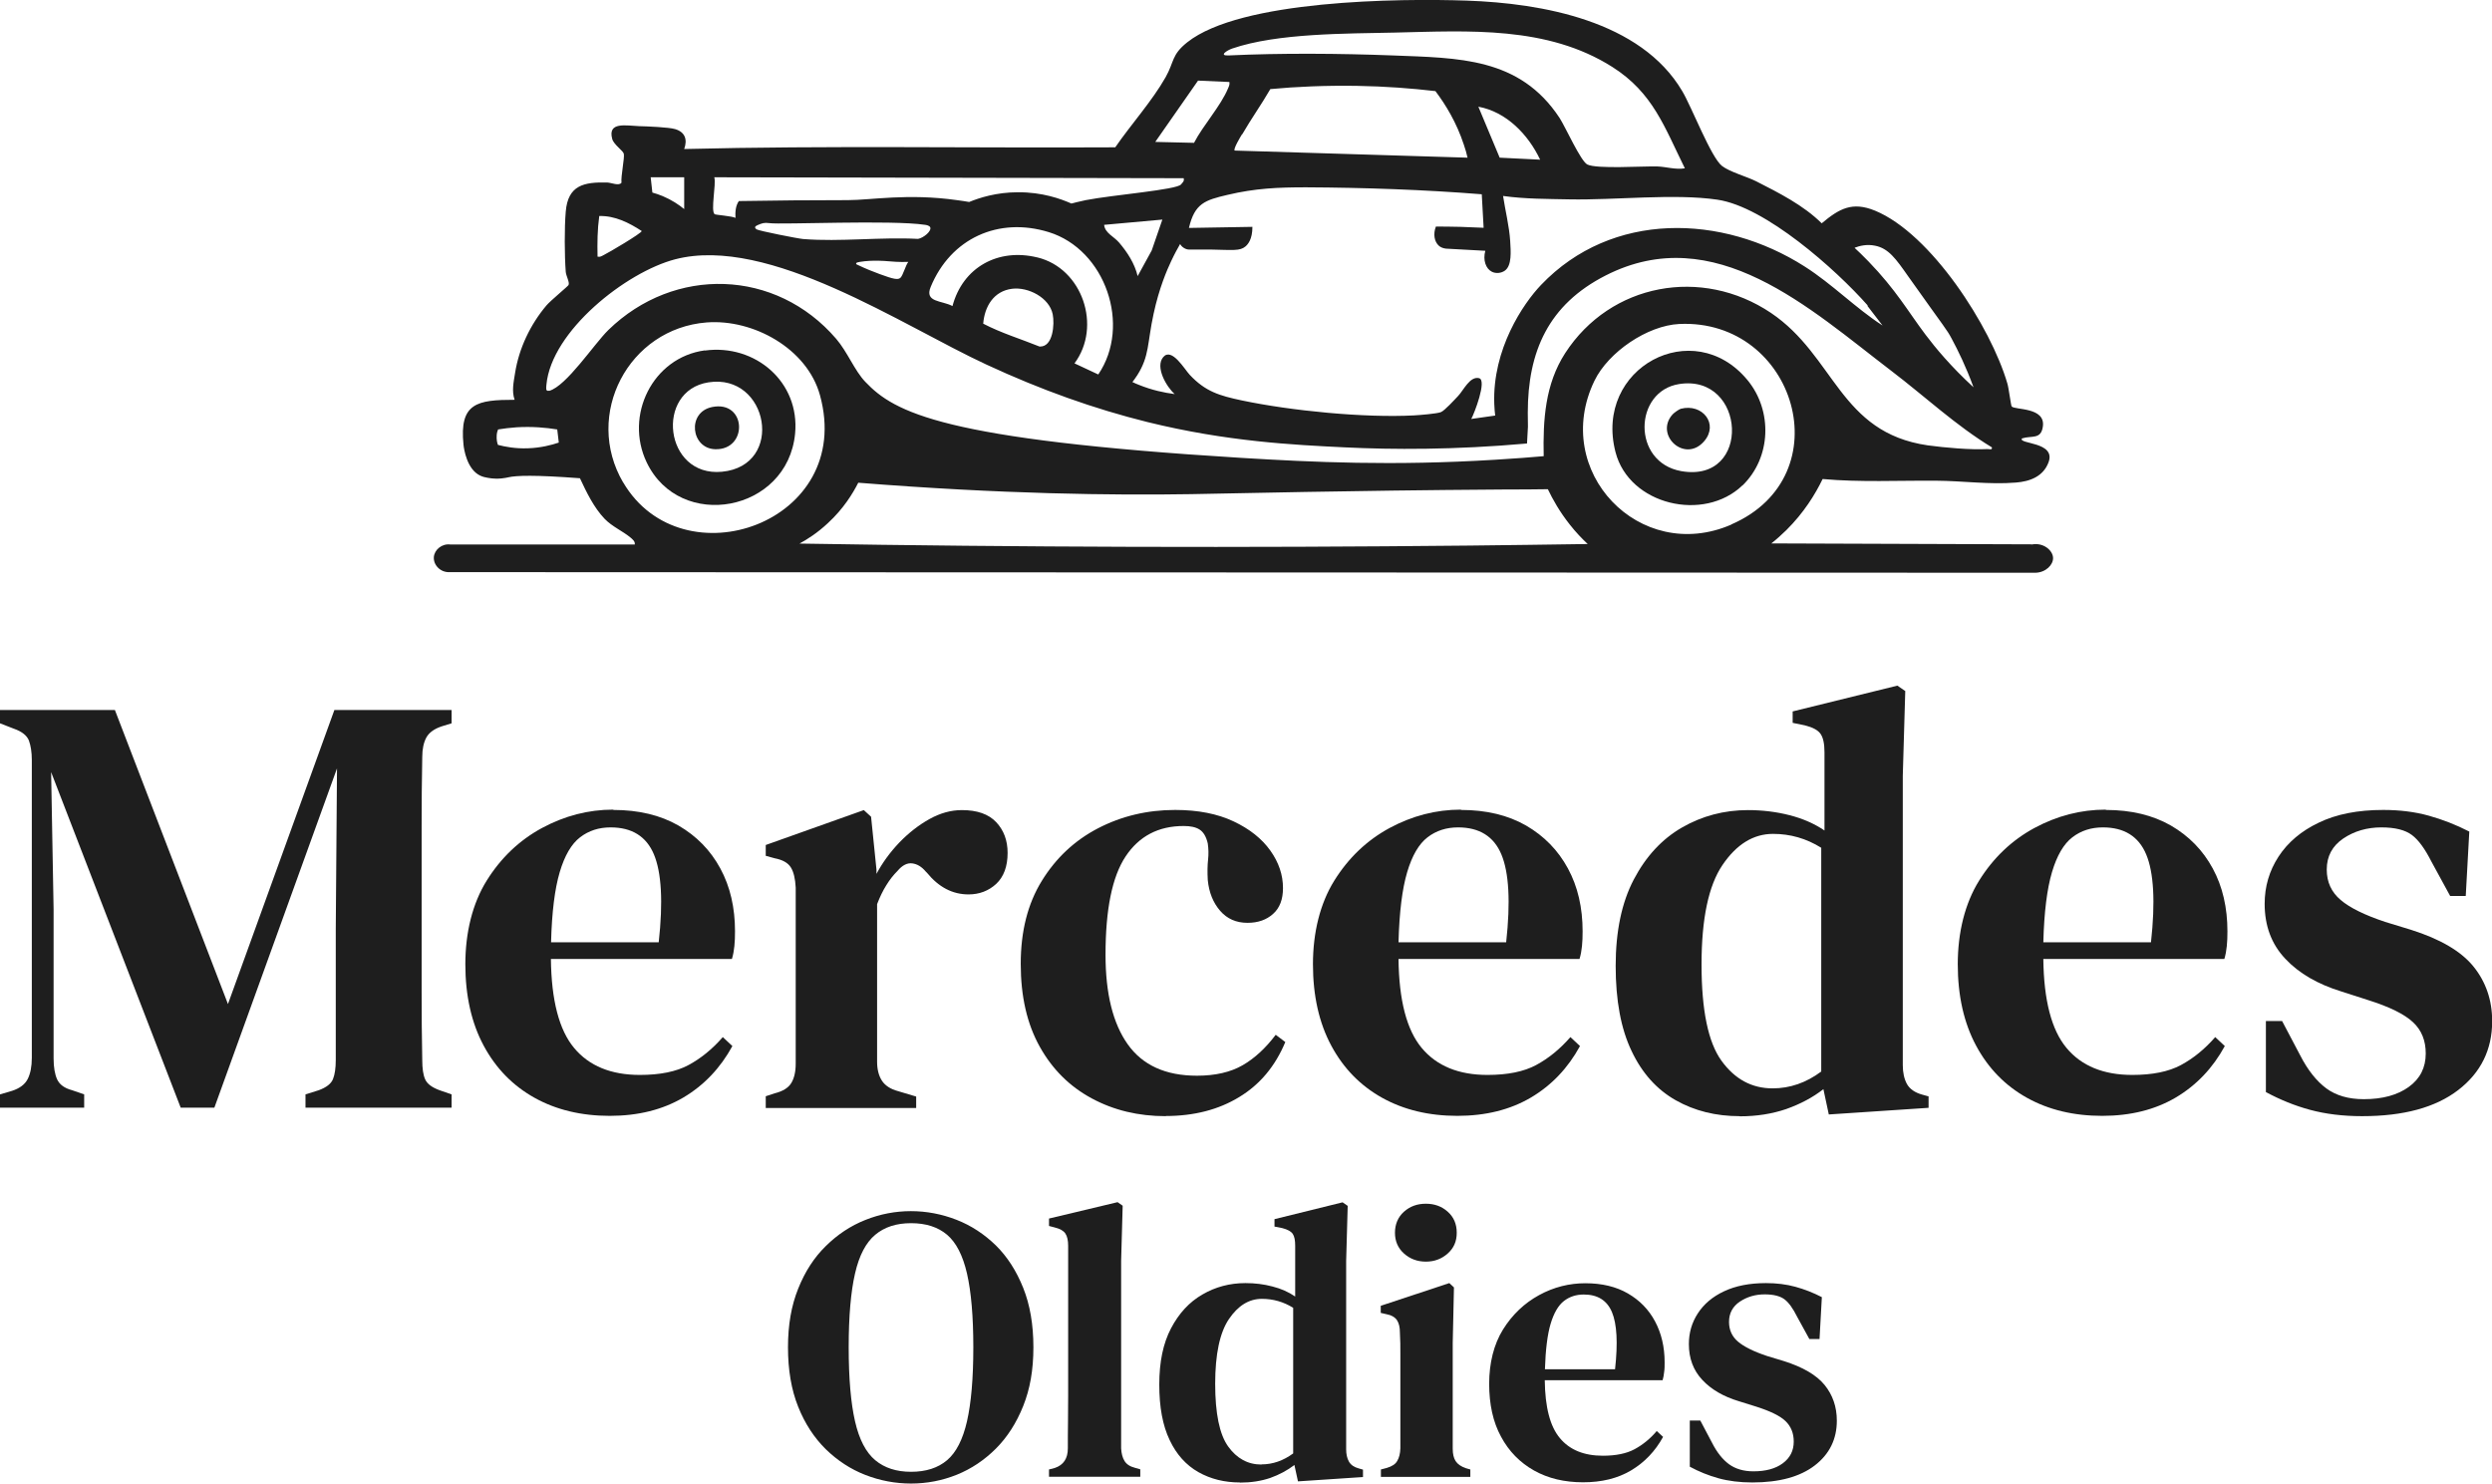
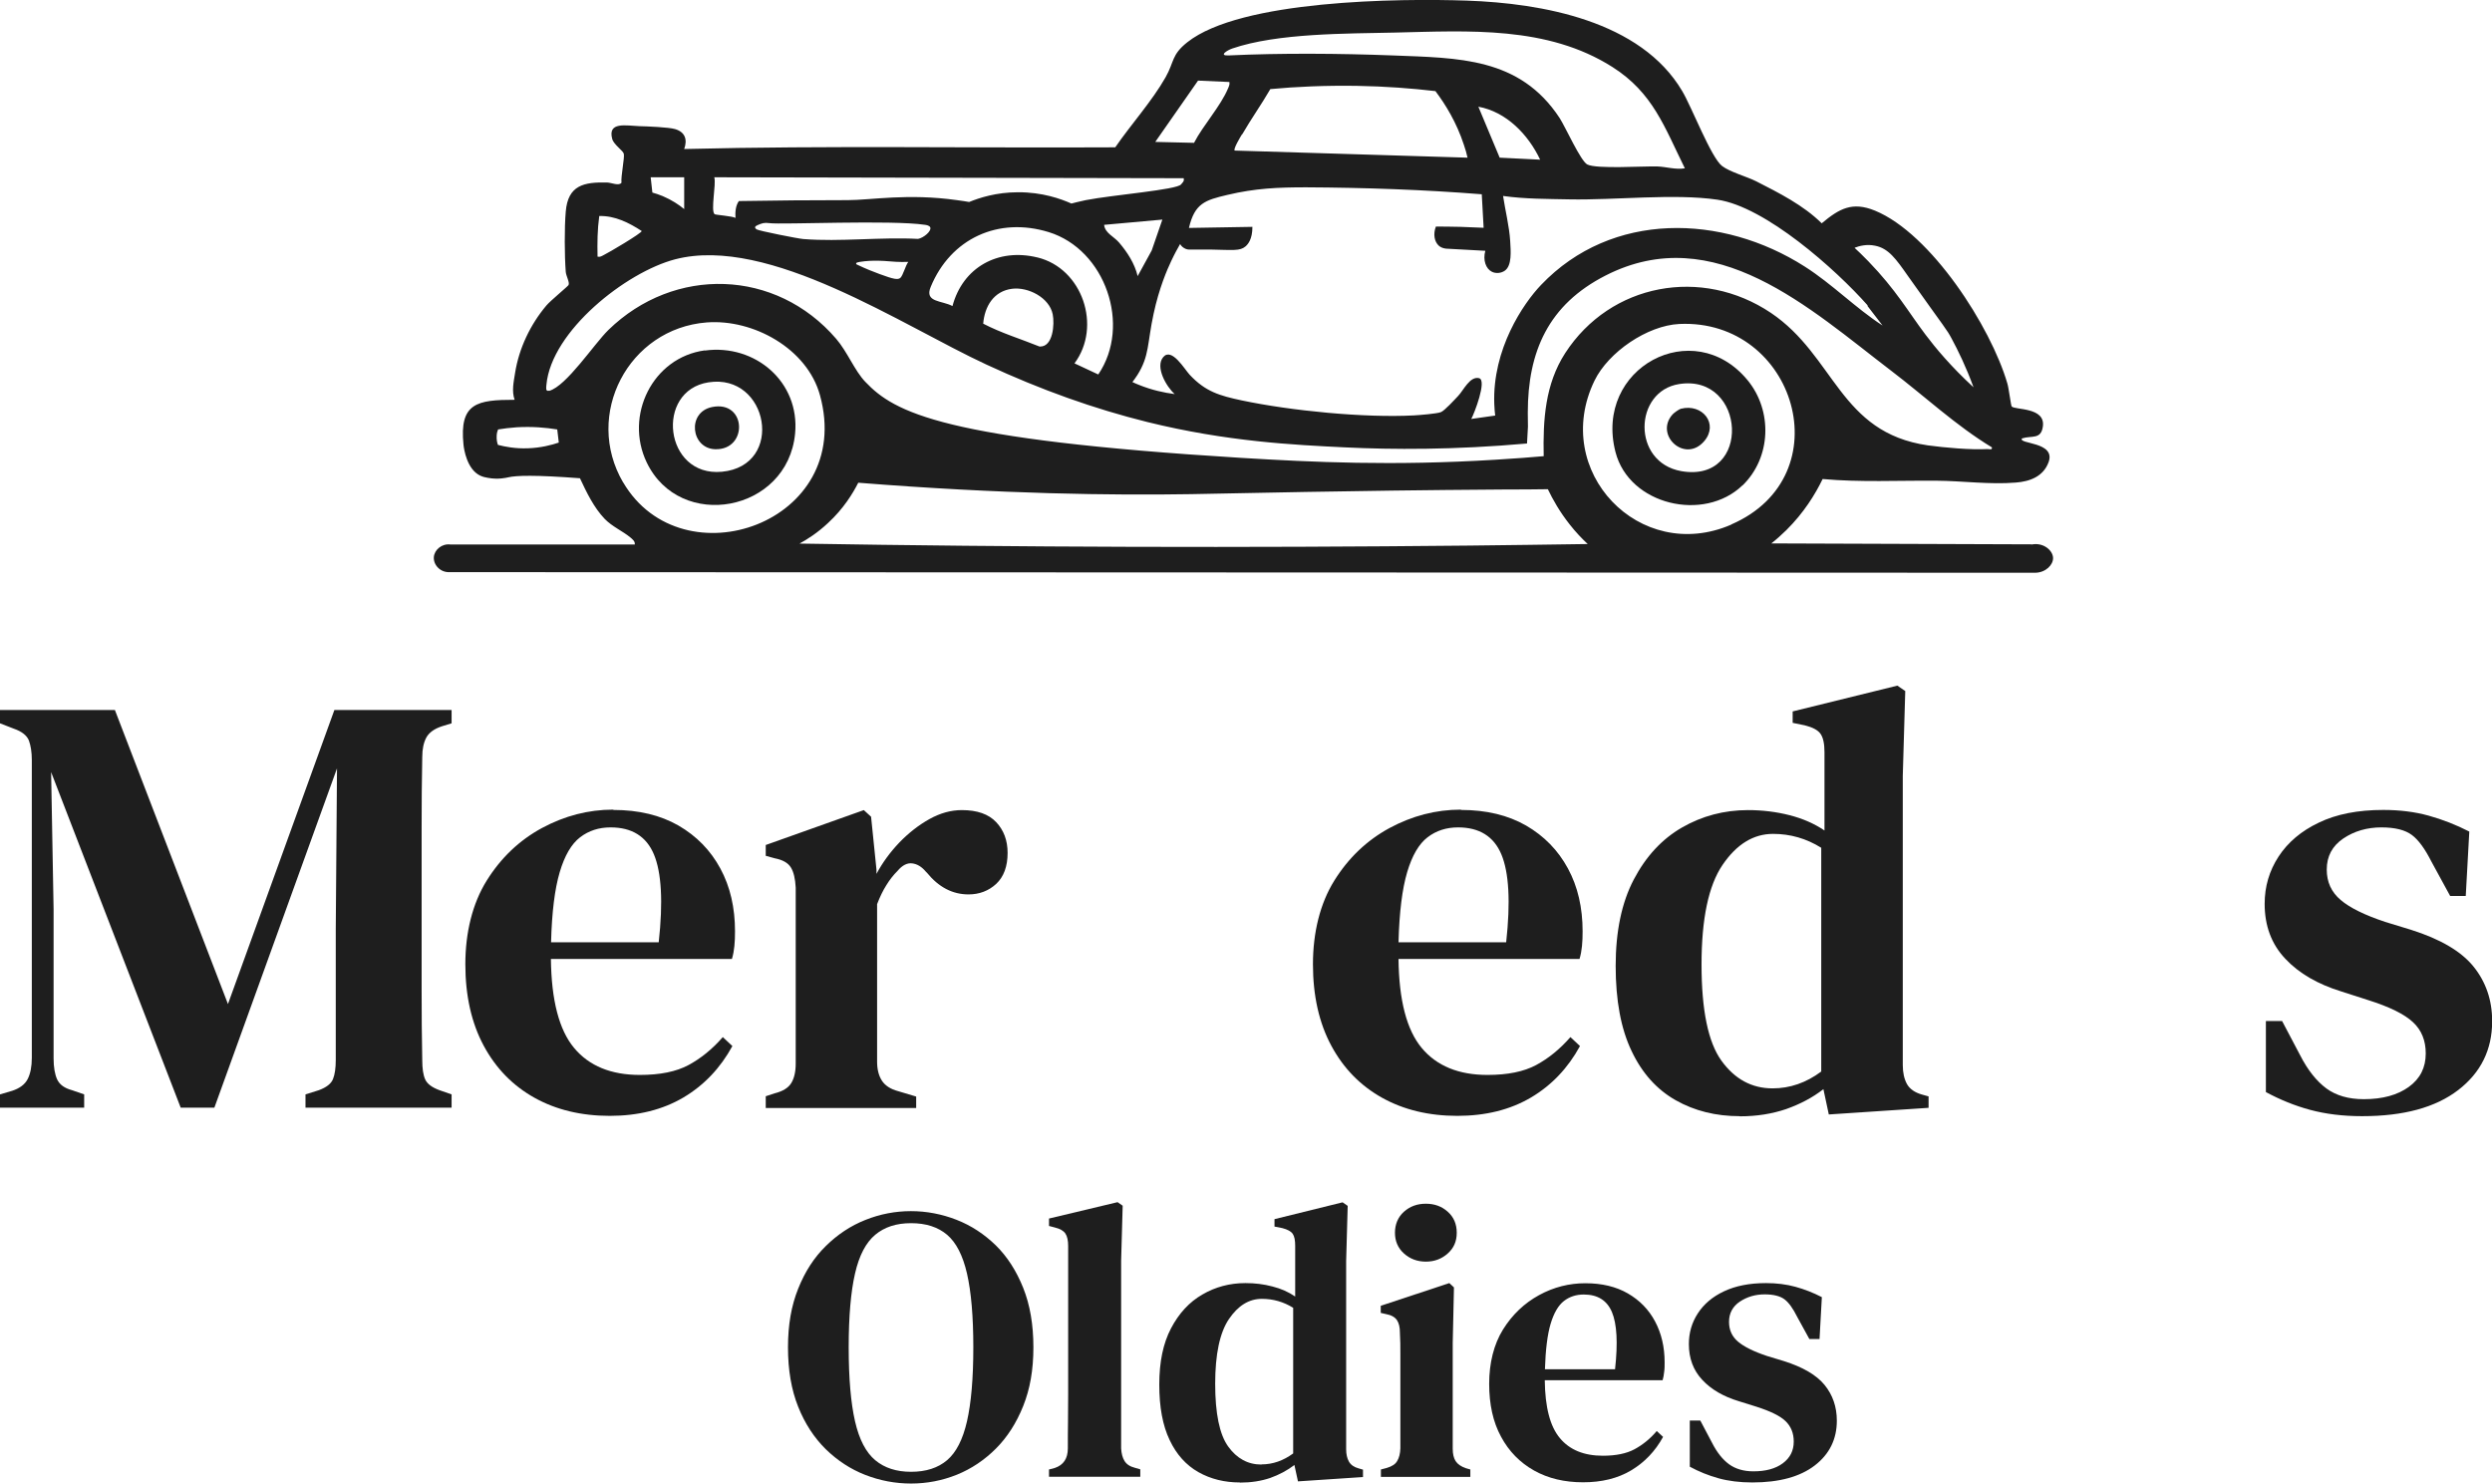
<svg xmlns="http://www.w3.org/2000/svg" id="Ebene_2" viewBox="0 0 161.35 96.07">
  <defs>
    <style>.cls-1{fill:#1e1e1e;}</style>
  </defs>
  <g id="Ebene_1-2">
    <path class="cls-1" d="M0,71.73v-.86l.78-.23c.49-.16.83-.41,1.01-.76.18-.35.27-.81.27-1.38v-19.28c0-.52-.07-.94-.19-1.27-.13-.32-.45-.58-.97-.76l-.9-.35v-.86h7.44l7.32,19.04,6.89-19.04h7.59v.86l-.62.19c-.49.16-.83.4-1.01.72-.18.33-.27.75-.27,1.27-.03,1.51-.04,3.01-.04,4.5v10.65c0,1.51.01,3,.04,4.48,0,.55.06.96.19,1.25.13.29.44.52.93.7l.78.27v.86h-9.46v-.86l.86-.27c.49-.18.8-.42.92-.72.12-.3.18-.71.18-1.23v-8.45l.08-10.44-7.94,21.97h-2.18L3.31,50l.16,8.88v9.66c0,.57.08,1.03.23,1.36.16.34.48.57.97.7l.78.27v.86H0Z" />
    <path class="cls-1" d="M39.72,52.45c1.64,0,3.04.34,4.21,1.01,1.17.68,2.07,1.6,2.71,2.78.64,1.18.95,2.54.95,4.07,0,.34-.01.66-.04.95-.03.3-.08.58-.16.84h-11.72c.03,2.67.53,4.6,1.5,5.76.97,1.17,2.4,1.75,4.26,1.75,1.3,0,2.35-.21,3.15-.64.8-.43,1.54-1.03,2.22-1.81l.62.58c-.78,1.43-1.84,2.54-3.17,3.33-1.34.79-2.93,1.19-4.77,1.19s-3.47-.39-4.87-1.17c-1.4-.78-2.5-1.9-3.29-3.37-.79-1.47-1.19-3.23-1.19-5.28s.46-3.93,1.38-5.41c.92-1.48,2.12-2.62,3.58-3.41,1.47-.79,3-1.19,4.61-1.19ZM39.53,53.58c-.75,0-1.41.21-1.97.64-.56.43-1,1.18-1.32,2.26-.32,1.08-.51,2.59-.56,4.54h6.97c.29-2.62.18-4.52-.31-5.69-.49-1.17-1.43-1.75-2.8-1.75Z" />
    <path class="cls-1" d="M49.58,71.73v-.74l.58-.19c.52-.13.88-.35,1.07-.66.19-.31.29-.73.29-1.25v-11.41c-.03-.57-.13-1.01-.31-1.3-.18-.3-.53-.5-1.05-.6l-.58-.16v-.7l6.35-2.26.47.43.35,3.43v.27c.39-.73.88-1.4,1.48-2.03.6-.62,1.25-1.13,1.95-1.52.7-.39,1.4-.58,2.1-.58.99,0,1.73.26,2.22.78.49.52.74,1.18.74,1.99,0,.88-.25,1.55-.74,2.01-.49.45-1.09.68-1.79.68-1.04,0-1.93-.47-2.69-1.4l-.08-.08c-.26-.31-.55-.49-.88-.53-.32-.04-.64.12-.95.49-.26.26-.5.56-.72.92-.22.35-.42.76-.6,1.23v10.2c0,.49.1.9.31,1.23.21.32.56.55,1.05.68l1.17.35v.74h-9.74Z" />
-     <path class="cls-1" d="M75.48,72.28c-1.77,0-3.36-.38-4.79-1.15-1.43-.77-2.55-1.88-3.37-3.35-.82-1.47-1.23-3.25-1.23-5.36s.45-3.89,1.36-5.37c.91-1.48,2.12-2.62,3.64-3.41,1.52-.79,3.19-1.19,5-1.19,1.48,0,2.74.25,3.78.74,1.04.49,1.83,1.12,2.38,1.89.55.77.82,1.58.82,2.43,0,.73-.21,1.29-.64,1.67-.43.39-.98.58-1.66.58-.73,0-1.32-.26-1.77-.78-.45-.52-.72-1.18-.8-1.99-.03-.52-.02-.96.02-1.32.04-.36.03-.71-.02-1.05-.1-.44-.28-.74-.53-.9-.25-.16-.59-.23-1.03-.23-1.64,0-2.89.66-3.76,1.97-.87,1.31-1.3,3.43-1.3,6.37,0,2.52.48,4.45,1.44,5.8.96,1.35,2.45,2.03,4.48,2.03,1.19,0,2.18-.23,2.96-.68.78-.45,1.49-1.11,2.14-1.97l.62.47c-.65,1.56-1.64,2.75-2.98,3.56-1.34.82-2.93,1.23-4.77,1.23Z" />
    <path class="cls-1" d="M94.6,52.45c1.64,0,3.04.34,4.21,1.01,1.17.68,2.07,1.6,2.71,2.78.64,1.18.95,2.54.95,4.07,0,.34-.01.66-.04.95-.03.3-.08.58-.16.84h-11.72c.03,2.67.53,4.6,1.5,5.76.97,1.17,2.4,1.75,4.26,1.75,1.3,0,2.35-.21,3.15-.64.8-.43,1.54-1.03,2.22-1.81l.62.58c-.78,1.43-1.84,2.54-3.17,3.33-1.34.79-2.93,1.19-4.77,1.19s-3.47-.39-4.87-1.17c-1.4-.78-2.5-1.9-3.29-3.37-.79-1.47-1.19-3.23-1.19-5.28s.46-3.93,1.38-5.41c.92-1.48,2.12-2.62,3.58-3.41,1.47-.79,3-1.19,4.62-1.19ZM94.4,53.58c-.75,0-1.41.21-1.97.64-.56.43-1,1.18-1.32,2.26-.32,1.08-.51,2.59-.56,4.54h6.97c.29-2.62.18-4.52-.31-5.69-.49-1.17-1.43-1.75-2.8-1.75Z" />
    <path class="cls-1" d="M112.63,72.28c-1.53,0-2.91-.34-4.13-1.03-1.22-.69-2.18-1.75-2.86-3.19-.69-1.44-1.03-3.28-1.03-5.51s.39-4.1,1.17-5.59c.78-1.49,1.82-2.62,3.12-3.37,1.3-.75,2.73-1.13,4.28-1.13.93,0,1.83.11,2.69.33.86.22,1.61.55,2.26.99v-5.06c0-.55-.08-.94-.25-1.19-.17-.25-.51-.43-1.03-.56l-.78-.16v-.74l6.78-1.67.51.35-.16,5.49v18.73c0,.49.09.9.27,1.23.18.32.51.55.97.68l.43.12v.74l-6.46.43-.35-1.64c-.7.55-1.51.97-2.41,1.29-.91.31-1.91.47-3,.47ZM114.77,70.48c1.12,0,2.17-.36,3.15-1.09v-14.49c-.96-.6-2-.9-3.12-.9-1.27,0-2.36.67-3.27,2.01-.91,1.34-1.36,3.49-1.36,6.45s.43,5.04,1.29,6.23c.86,1.19,1.96,1.79,3.31,1.79Z" />
-     <path class="cls-1" d="M136.35,52.45c1.64,0,3.04.34,4.21,1.01,1.17.68,2.07,1.6,2.71,2.78.64,1.18.95,2.54.95,4.07,0,.34-.01.66-.04.95-.03.3-.08.58-.16.84h-11.72c.03,2.67.53,4.6,1.5,5.76.97,1.17,2.4,1.75,4.26,1.75,1.3,0,2.35-.21,3.15-.64.8-.43,1.54-1.03,2.22-1.81l.62.58c-.78,1.43-1.84,2.54-3.17,3.33-1.34.79-2.93,1.19-4.77,1.19s-3.47-.39-4.87-1.17c-1.4-.78-2.5-1.9-3.29-3.37-.79-1.47-1.19-3.23-1.19-5.28s.46-3.93,1.38-5.41c.92-1.48,2.12-2.62,3.58-3.41,1.47-.79,3-1.19,4.62-1.19ZM136.15,53.58c-.75,0-1.41.21-1.97.64-.56.43-1,1.18-1.32,2.26-.32,1.08-.51,2.59-.56,4.54h6.97c.29-2.62.18-4.52-.31-5.69-.49-1.17-1.43-1.75-2.8-1.75Z" />
    <path class="cls-1" d="M152.94,72.28c-1.25,0-2.37-.14-3.37-.41-1-.27-1.95-.66-2.86-1.15v-4.6h1.05l1.17,2.22c.49.96,1.06,1.67,1.69,2.14.64.47,1.45.7,2.43.7,1.22,0,2.19-.27,2.92-.8.73-.53,1.09-1.25,1.09-2.16,0-.83-.27-1.51-.82-2.02-.55-.52-1.52-1-2.92-1.44l-1.71-.55c-1.53-.47-2.75-1.17-3.64-2.12-.9-.95-1.34-2.14-1.34-3.56,0-1.12.3-2.14.9-3.06.6-.92,1.47-1.66,2.61-2.2,1.14-.55,2.53-.82,4.17-.82,1.06,0,2.04.12,2.94.37.9.25,1.77.59,2.63,1.03l-.23,4.17h-1.01l-1.21-2.22c-.42-.83-.84-1.41-1.27-1.73-.43-.32-1.08-.49-1.97-.49-.93,0-1.76.24-2.47.72-.71.48-1.07,1.15-1.07,2.01,0,.81.3,1.46.9,1.97.6.51,1.56.98,2.88,1.42l1.67.51c1.9.6,3.25,1.39,4.05,2.38.8.99,1.21,2.17,1.21,3.54,0,1.84-.73,3.33-2.2,4.46-1.47,1.13-3.54,1.69-6.21,1.69Z" />
    <path class="cls-1" d="M58.99,96.07c-1.03,0-2.02-.19-2.97-.56-.95-.37-1.8-.93-2.55-1.66-.75-.74-1.35-1.65-1.79-2.75-.44-1.1-.66-2.38-.66-3.85s.22-2.7.66-3.8c.44-1.1,1.03-2.02,1.79-2.76.75-.74,1.6-1.31,2.56-1.69.95-.38,1.94-.57,2.95-.57s2,.19,2.95.56c.95.37,1.8.93,2.55,1.66.74.73,1.33,1.65,1.77,2.75.44,1.1.66,2.38.66,3.85s-.22,2.7-.66,3.8c-.44,1.1-1.03,2.02-1.77,2.76-.74.74-1.59,1.31-2.53,1.69-.95.38-1.93.57-2.97.57ZM58.99,95.31c.96,0,1.74-.25,2.33-.75.59-.5,1.02-1.34,1.29-2.52.27-1.18.41-2.78.41-4.79s-.14-3.6-.41-4.78c-.27-1.17-.7-2.01-1.29-2.51-.59-.5-1.37-.75-2.33-.75s-1.72.25-2.32.75c-.6.5-1.04,1.33-1.31,2.51-.27,1.17-.41,2.77-.41,4.78s.14,3.61.41,4.79c.27,1.18.71,2.02,1.31,2.52.6.5,1.37.75,2.32.75Z" />
    <path class="cls-1" d="M67.92,95.64v-.48l.38-.1c.56-.19.84-.61.84-1.27,0-.57,0-1.15.01-1.74,0-.58.01-1.16.01-1.74v-9.63c0-.35-.06-.62-.18-.8-.12-.18-.35-.31-.68-.39l-.38-.1v-.48l4.44-1.06.33.23-.1,3.57v12.14c.02.34.09.61.22.82.13.21.35.36.67.44l.35.1v.48h-5.91Z" />
    <path class="cls-1" d="M80.28,96c-1,0-1.89-.22-2.69-.67-.79-.45-1.42-1.14-1.86-2.08-.45-.94-.67-2.13-.67-3.59s.25-2.67.76-3.64c.51-.97,1.18-1.7,2.03-2.19.84-.49,1.77-.74,2.79-.74.61,0,1.19.07,1.75.22.56.14,1.05.36,1.47.65v-3.29c0-.35-.05-.61-.16-.77-.11-.16-.33-.28-.67-.37l-.51-.1v-.48l4.41-1.09.33.23-.1,3.57v12.19c0,.32.06.59.18.8.12.21.33.36.63.44l.28.08v.48l-4.21.28-.23-1.06c-.46.35-.98.63-1.57.84-.59.2-1.24.3-1.95.3ZM81.68,94.83c.73,0,1.41-.24,2.05-.71v-9.43c-.63-.39-1.3-.58-2.03-.58-.83,0-1.54.44-2.13,1.31-.59.87-.89,2.27-.89,4.19s.28,3.28.84,4.06c.56.78,1.28,1.17,2.15,1.17Z" />
    <path class="cls-1" d="M89.41,95.64v-.48l.38-.1c.34-.1.57-.25.68-.46.12-.2.19-.47.2-.81v-6.12c0-.45,0-.91-.03-1.38,0-.34-.06-.6-.19-.8-.13-.19-.36-.33-.7-.39l-.35-.08v-.46l4.44-1.47.3.28-.08,3.6v6.84c0,.34.06.61.19.81.13.2.35.35.67.46l.28.08v.48h-5.8ZM92.32,81.7c-.56,0-1.03-.18-1.42-.53-.39-.35-.58-.8-.58-1.34s.19-1.01.58-1.36c.39-.35.86-.52,1.42-.52s1.03.17,1.42.52c.39.35.58.8.58,1.36s-.19.99-.58,1.34c-.39.35-.86.53-1.42.53Z" />
    <path class="cls-1" d="M102.66,83.1c1.06,0,1.98.22,2.74.66.76.44,1.35,1.04,1.76,1.81.41.77.62,1.65.62,2.65,0,.22,0,.43-.03.62-.02.19-.05.38-.1.54h-7.63c.02,1.74.34,2.99.98,3.75.63.76,1.56,1.14,2.78,1.14.84,0,1.53-.14,2.05-.42.52-.28,1.01-.67,1.44-1.18l.41.38c-.51.93-1.2,1.65-2.07,2.17-.87.52-1.91.77-3.11.77s-2.26-.25-3.17-.76c-.91-.51-1.63-1.24-2.14-2.19-.52-.95-.77-2.1-.77-3.43s.3-2.56.9-3.52c.6-.96,1.38-1.7,2.33-2.22.95-.52,1.96-.77,3-.77ZM102.54,83.83c-.49,0-.92.14-1.28.42-.36.28-.65.77-.86,1.47-.21.7-.33,1.69-.37,2.95h4.54c.19-1.71.12-2.94-.2-3.7-.32-.76-.93-1.14-1.82-1.14Z" />
    <path class="cls-1" d="M113.46,96c-.81,0-1.54-.09-2.19-.27-.65-.18-1.27-.43-1.86-.75v-2.99h.68l.76,1.44c.32.63.69,1.09,1.1,1.39.41.3.94.46,1.58.46.79,0,1.43-.17,1.9-.52.47-.35.71-.81.71-1.41,0-.54-.18-.98-.53-1.32s-.99-.65-1.9-.94l-1.12-.35c-1-.3-1.79-.76-2.37-1.38-.58-.62-.87-1.39-.87-2.32,0-.73.19-1.39.58-1.99.39-.6.95-1.08,1.7-1.43.74-.35,1.65-.53,2.71-.53.69,0,1.33.08,1.91.24.58.16,1.15.38,1.71.67l-.15,2.71h-.66l-.79-1.44c-.27-.54-.54-.92-.82-1.13-.28-.21-.71-.32-1.28-.32-.61,0-1.14.16-1.61.47-.46.31-.7.75-.7,1.31,0,.52.19.95.58,1.28.39.33,1.01.64,1.88.93l1.09.33c1.23.39,2.11.9,2.64,1.55.52.64.79,1.41.79,2.31,0,1.2-.48,2.17-1.43,2.9-.95.73-2.3,1.1-4.04,1.1Z" />
    <path class="cls-1" d="M131.55,35.25c-5.62-.02-11.24-.04-16.86-.06.32-.25.64-.54.97-.86,1.14-1.13,1.87-2.32,2.35-3.31,2.43.22,4.92.09,7.37.11,1.69.01,3.44.26,5.14.12.91-.07,1.78-.39,2.12-1.32.49-1.34-2-1.16-1.72-1.54.64-.2,1.23.09,1.35-.77.18-1.27-1.82-1.06-2.02-1.3-.05-.06-.19-1.21-.28-1.49-1.07-3.67-4.94-9.7-8.57-11.19-1.47-.6-2.3-.14-3.45.82-1.18-1.17-2.77-1.97-4.24-2.72-.62-.31-1.7-.6-2.21-.99-.71-.54-1.97-3.83-2.58-4.85C106.23,1.34,99.83.21,94.98.04c-4.39-.15-14.65-.05-18.11,2.7-1.03.82-.83,1.25-1.4,2.26-.87,1.54-2.25,3.07-3.26,4.54-9.3.05-18.63-.12-27.91.11.22-.61.06-1.1-.59-1.29-.39-.12-1.82-.18-2.32-.19-.85-.03-2.06-.31-1.75.83.1.37.71.76.75.96.06.26-.2,1.47-.15,1.87-.16.23-.65,0-.92-.01-1.51-.04-2.55.17-2.69,1.89-.09,1.05-.08,2.83,0,3.89.02.27.27.69.18.86-.05.09-1.19,1.03-1.43,1.32-1.04,1.23-1.78,2.78-2.03,4.37-.09.58-.23,1.17-.03,1.74-2.42,0-3.59.2-3.31,2.91.03.29.22,1.59,1.08,2,.17.08.35.12.48.14.67.13,1.21,0,1.34-.03.51-.12,1.73-.16,4.64.06.42.9.9,1.9,1.6,2.63.48.5,1.18.8,1.66,1.2.14.12.32.25.29.46h-11.94c-.55-.07-1.03.34-1.07.81-.04.51.42,1.01,1.02.98,34.23.01,68.45.03,102.68.04.68-.02,1.15-.52,1.14-.96-.01-.48-.62-1.02-1.38-.87ZM120.09,16.04c.31-.12.78-.24,1.31-.13.88.17,1.36.86,2.14,1.97,2.51,3.54,2.48,3.41,2.82,4.04.42.78.94,1.84,1.42,3.16-1.46-1.34-2.47-2.56-3.11-3.41-1.13-1.5-1.9-2.89-3.7-4.75-.37-.38-.68-.68-.88-.86ZM120.92,19.82l.97,1.26c-1.76-1.14-3.25-2.68-5.04-3.82-5.34-3.41-12.49-3.61-17.07,1.19-1.15,1.2-3.16,4.16-3.03,7.71.01.32.04.58.06.75-.52.07-1.03.14-1.55.22.19-.34,1.03-2.5.51-2.64-.6-.15-1.02.8-1.36,1.15-.22.23-.88.96-1.12,1.05-.26.1-1.37.19-1.74.21-3.22.17-7.97-.3-11.15-.97-1.45-.31-2.35-.57-3.37-1.66-.33-.35-1.16-1.79-1.71-1.15-.55.64.21,1.94.74,2.4-.7-.09-1.48-.26-2.3-.59-.15-.06-.3-.12-.44-.19.08-.1.19-.25.32-.45.79-1.25.64-2.07,1.05-3.96.36-1.68.88-2.87,1.14-3.42.22-.47.43-.85.58-1.11.03.06.1.17.25.26.13.08.25.1.32.1.29,0,.79,0,1.41,0,1.46.03,1.89.1,2.25-.2.16-.14.45-.46.45-1.27-1.37.02-2.74.05-4.11.07.37-1.59,1.04-1.8,2.49-2.14,1.81-.43,3.28-.49,5.1-.49,3.79.02,7.6.15,11.37.45l.12,2.17c-.49-.02-.99-.04-1.5-.06-.54-.01-1.07-.02-1.59-.02-.19.49-.1.99.2,1.25.07.06.21.15.44.18.85.05,1.71.09,2.56.14-.17.61.04,1.17.43,1.36.26.13.6.09.83-.07.47-.33.39-1.25.35-1.93-.06-.95-.32-1.98-.46-2.91,1.43.2,2.85.19,4.29.22,2.91.06,6.81-.39,9.58.02,3.11.45,7.67,4.51,9.73,6.84ZM67.16,16.67c-2.54-.62-4.82.64-5.49,3.15-.69-.37-1.83-.23-1.41-1.24,1.3-3.15,4.39-4.55,7.64-3.55,3.67,1.13,5.37,6.05,3.21,9.22l-1.54-.72c1.78-2.39.52-6.15-2.4-6.86ZM67.33,22.45c-1.21-.49-2.5-.88-3.67-1.49.09-1.12.68-2.11,1.87-2.26,1.04-.13,2.41.57,2.63,1.65.13.65.02,2.12-.83,2.09ZM52.01,15.48c-.35-.03-2.88-.53-3.03-.63-.06-.05-.09-.09-.09-.13,0-.06.09-.11.16-.14.28-.12.42-.18.77-.13.77.11,7.92-.22,10.08.11.09.01.28.05.33.16.1.25-.44.69-.79.75-2.41-.13-5.04.2-7.42.01ZM58.81,16.96c-.18.23-.34.87-.51,1.03-.16.14-.42.1-1.34-.24-.38-.14-.9-.34-1.5-.63-.01-.01-.03-.03-.03-.06,0-.06.17-.09.24-.1.83-.14,1.74-.05,1.74-.05.33.03.81.07,1.4.05ZM71.49,14.56l3.77-.34-.69,2-.91,1.66c-.19-.81-.67-1.55-1.2-2.17-.34-.4-.91-.61-.97-1.14ZM80.43,8.7c.57-.99,1.25-1.94,1.82-2.93,1.69-.16,3.57-.24,5.61-.21,1.84.03,3.54.16,5.08.34.67.89,1.37,2.04,1.84,3.47.1.29.18.57.24.84l-15.08-.46c-.1-.1.38-.9.48-1.06ZM95.72,6.91c1.81.33,3.23,1.8,4,3.43l-2.62-.13c-.46-1.1-.92-2.2-1.38-3.3ZM79.79,3.14c2.92-1,7.4-.96,10.51-1.03,4.78-.11,9.88-.45,14.1,2.23,2.63,1.67,3.37,3.89,4.69,6.56-.6.1-1.21-.1-1.77-.12-.92-.03-3.95.18-4.55-.13-.43-.23-1.4-2.4-1.79-3.01-2.59-3.94-6.56-3.88-10.81-4.05-3.42-.13-7.22-.16-10.62,0-.66.03-.11-.33.24-.45ZM77.57,5.22l2.03.09c.03.16-.03.28-.09.42-.48,1.15-1.61,2.38-2.2,3.52l-2.51-.06,2.77-3.97ZM46.24,11.48l30.4.06c.05.21-.07.27-.17.4-.25.35-4.42.68-6.17,1.02-.43.09-.77.18-.93.22-.67-.3-1.89-.74-3.46-.73-1.4,0-2.5.36-3.16.63-.18-.03-.46-.08-.79-.12-3.19-.45-5.56,0-7.07,0-2.36,0-4.71.02-7.05.06-.22.31-.24.72-.22,1.09-.22-.12-1.28-.19-1.35-.24-.27-.22.11-1.95-.02-2.38ZM44.3,11.48v2.06c-.34-.28-.8-.59-1.39-.84-.24-.1-.46-.17-.67-.23-.04-.33-.07-.66-.11-.99h2.17ZM38.81,13.99c1-.03,1.93.44,2.74.97,0,.14-2.17,1.42-2.45,1.55-.14.07-.24.15-.41.11-.02-.88-.01-1.76.11-2.63ZM34.17,29.03c-.8.03-1.47-.1-1.93-.22-.05-.13-.1-.35-.08-.62.01-.16.05-.29.09-.38.37-.06.77-.11,1.2-.14,1.01-.06,1.9.02,2.63.14.03.28.07.57.1.85-.47.16-1.16.34-2,.37ZM35.55,25.3c-.25.07-.18-.22-.17-.39.32-3.47,5.15-7.29,8.34-8.12,6.06-1.57,14.72,4.31,20.15,6.82,3.56,1.65,6.96,2.86,10.42,3.72,5.15,1.27,9.48,1.48,12.79,1.64,3.07.15,7.08.17,11.79-.25.02-.36.04-.73.06-1.09,0-.3-.01-.6-.01-.9,0-3.96,1.33-7,5.04-8.89,7.06-3.6,13.22,2.15,18.49,6.17,2.17,1.65,4.19,3.55,6.52,4.96.03.19-.15.11-.28.11-1.09.06-2.77-.09-3.87-.24-5.73-.83-6-5.78-10.16-8.58-4.47-3-10.38-1.93-13.32,2.61-1.3,2.01-1.44,4.33-1.39,6.67-.75.07-1.82.15-3.12.23-6.67.41-11.82.16-16.47-.12-19.29-1.18-22.44-2.93-24.33-4.92-.7-.73-1.16-1.94-1.89-2.79-3.9-4.54-10.48-4.73-14.75-.57-.93.91-2.71,3.63-3.83,3.94ZM40.35,31.25c-2.58-4.4.35-9.98,5.41-10.37,3.01-.23,6.5,1.69,7.33,4.71,2.28,8.28-8.92,12.16-12.74,5.65ZM51.73,35.22c.54-.29,1.21-.72,1.88-1.35,1.01-.93,1.61-1.92,1.96-2.61,9.29.74,16.53.82,21.54.74,3.2-.05,9.8-.23,20.16-.3,1.24,0,2.27-.01,2.95-.02.32.67.77,1.47,1.42,2.29.39.5.79.91,1.16,1.26-2.54.04-5.08.07-7.63.1-14.66.15-29.15.11-43.45-.13ZM112.1,33.97c-5.93,2.58-11.7-3.46-8.86-9.32.9-1.85,3.42-3.57,5.49-3.67,7.53-.35,10.59,9.85,3.37,12.98Z" />
    <path class="cls-1" d="M45.64,22.7c3.26-.44,6.16,2.04,5.84,5.38-.49,5.09-7.46,6.36-9.61,1.86-1.45-3.03.38-6.79,3.76-7.25ZM45.87,24.76c-3.48.54-2.87,6.14.87,5.79,4.11-.39,3.02-6.4-.87-5.79Z" />
    <path class="cls-1" d="M112.82,31.43c-2.49,2.4-7.33,1.28-8.22-2.15-1.42-5.47,5.05-8.91,8.55-4.66,1.63,1.98,1.54,5.01-.33,6.82ZM108.72,24.87c-2.94.46-3.08,5.07.14,5.64,4.59.8,4.2-6.32-.14-5.64Z" />
    <path class="cls-1" d="M46.1,26.36c2.25-.46,2.35,2.8.2,2.73-1.56-.05-1.84-2.39-.2-2.73Z" />
    <path class="cls-1" d="M108.83,26.47c1.4-.36,2.46.98,1.52,2.09-1.24,1.47-3.25-.38-2.06-1.72.09-.1.42-.34.54-.37Z" />
  </g>
</svg>